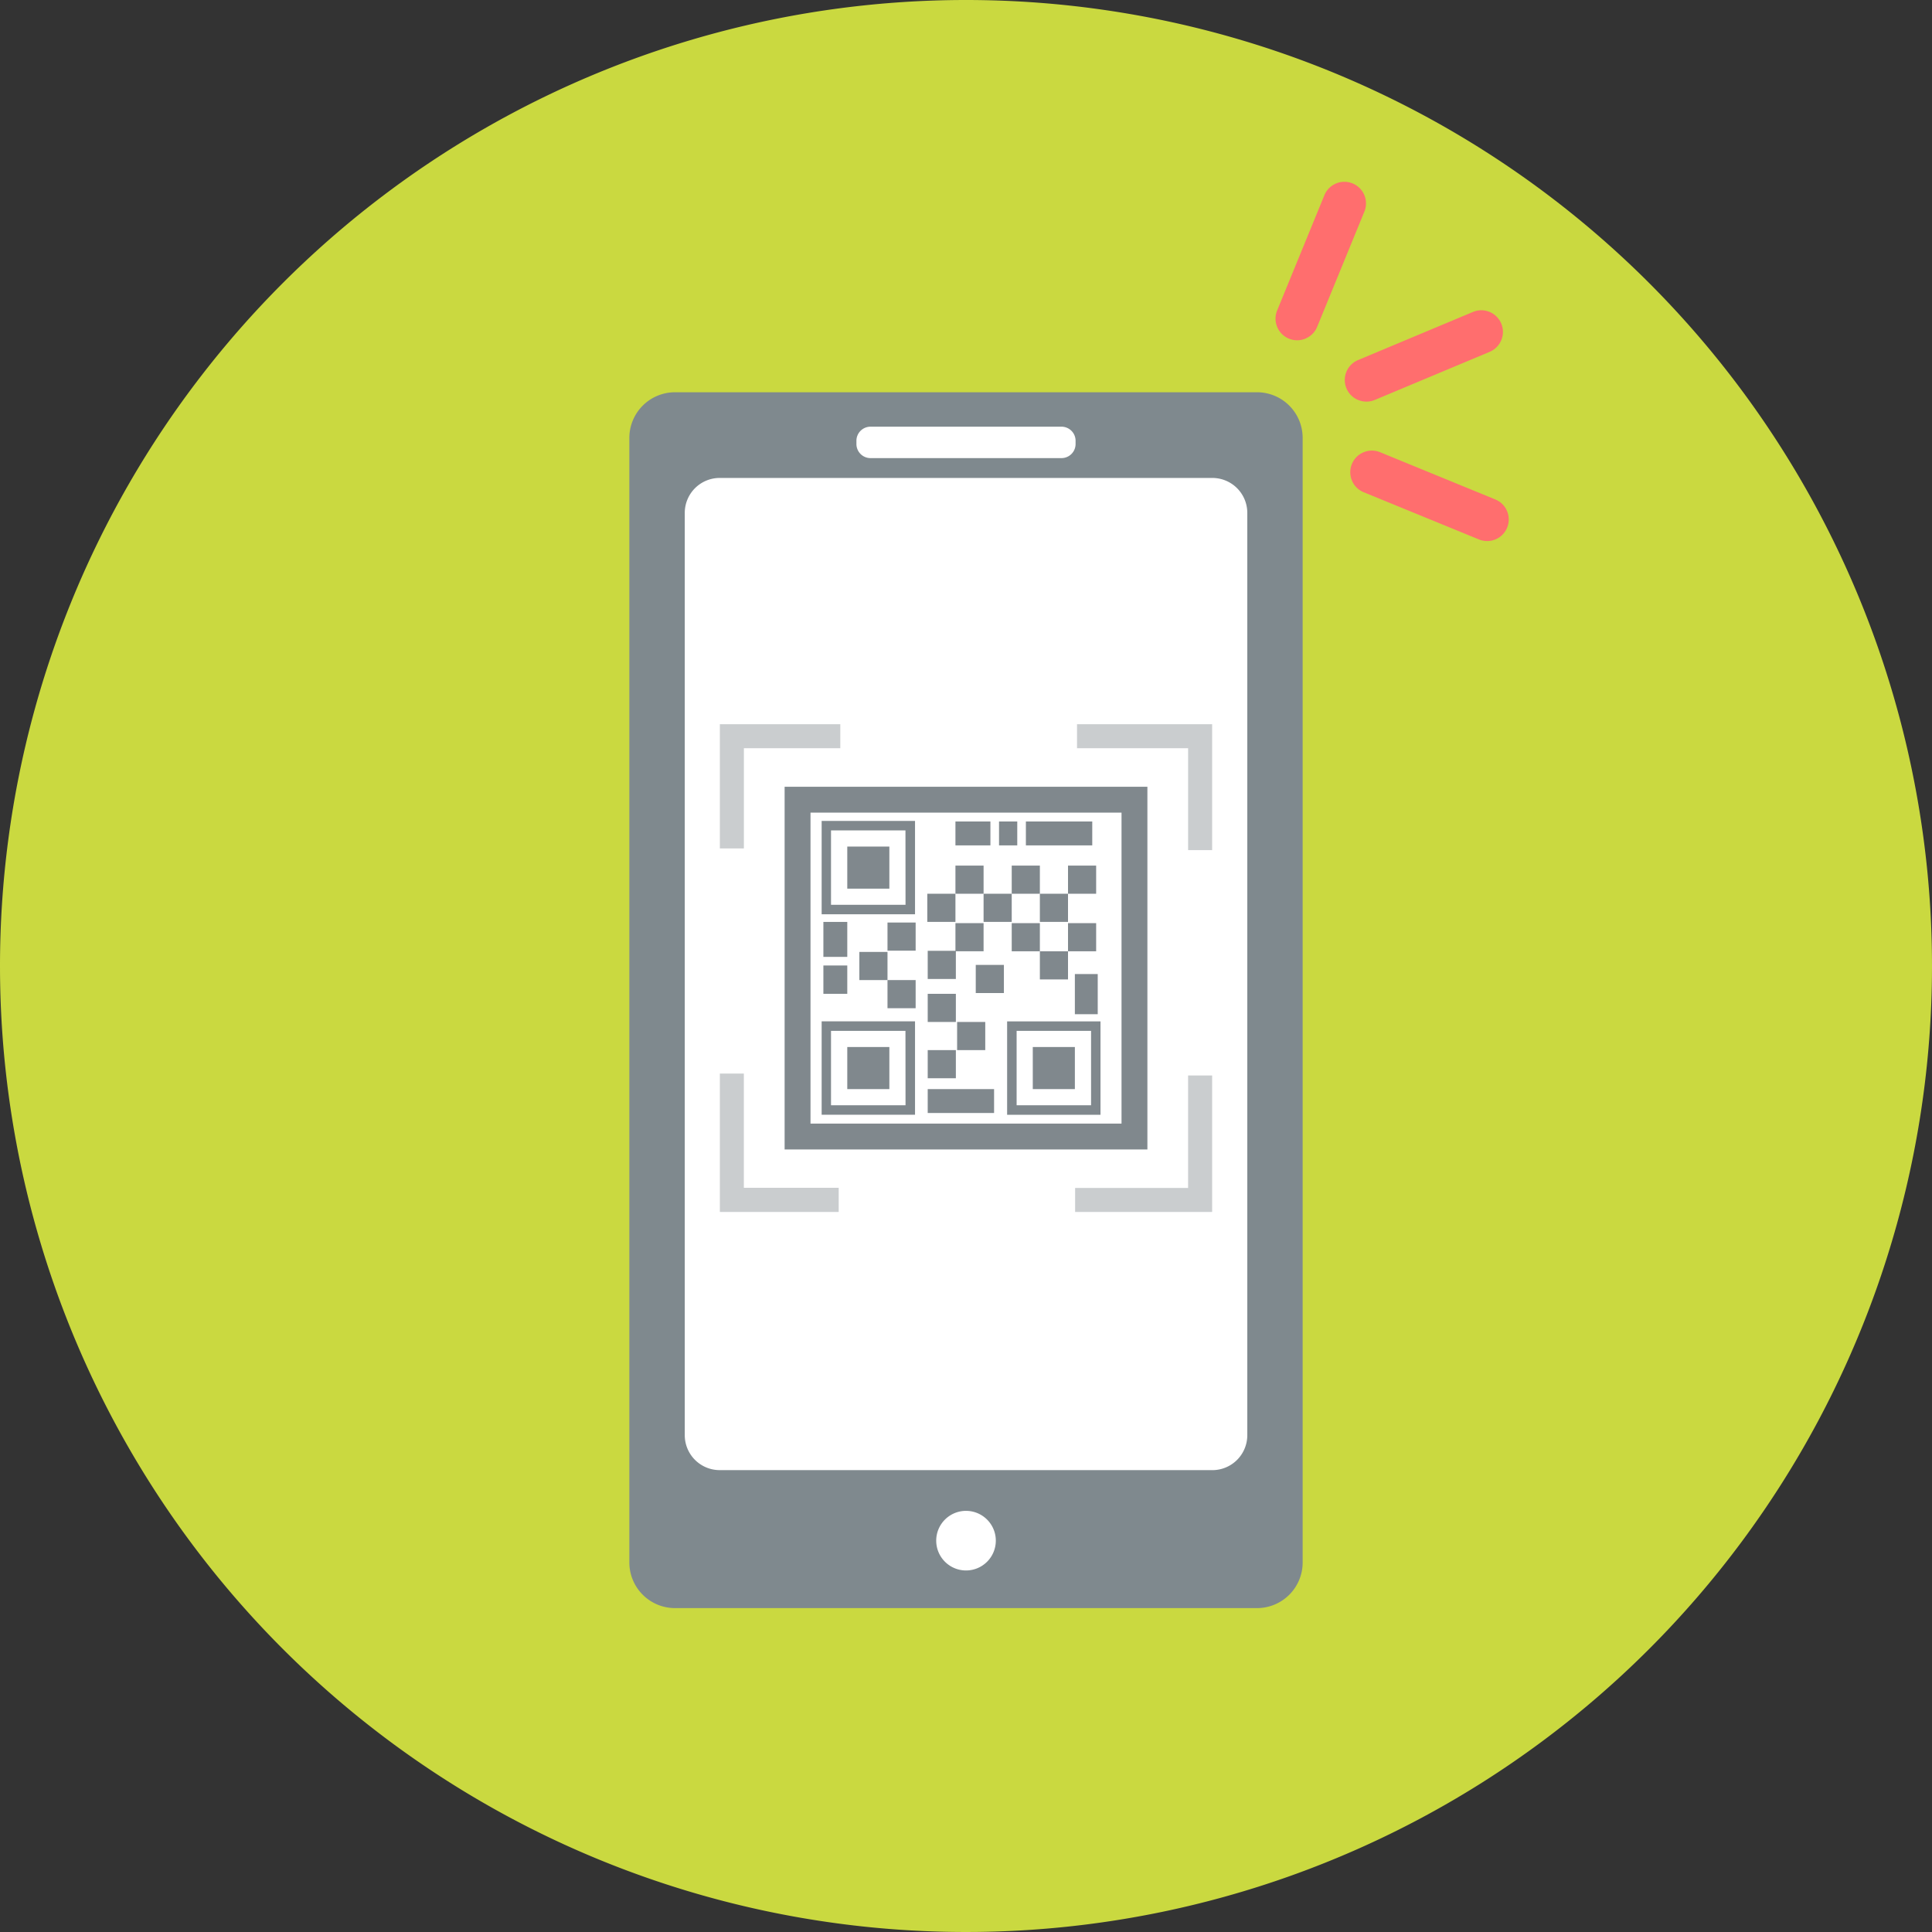
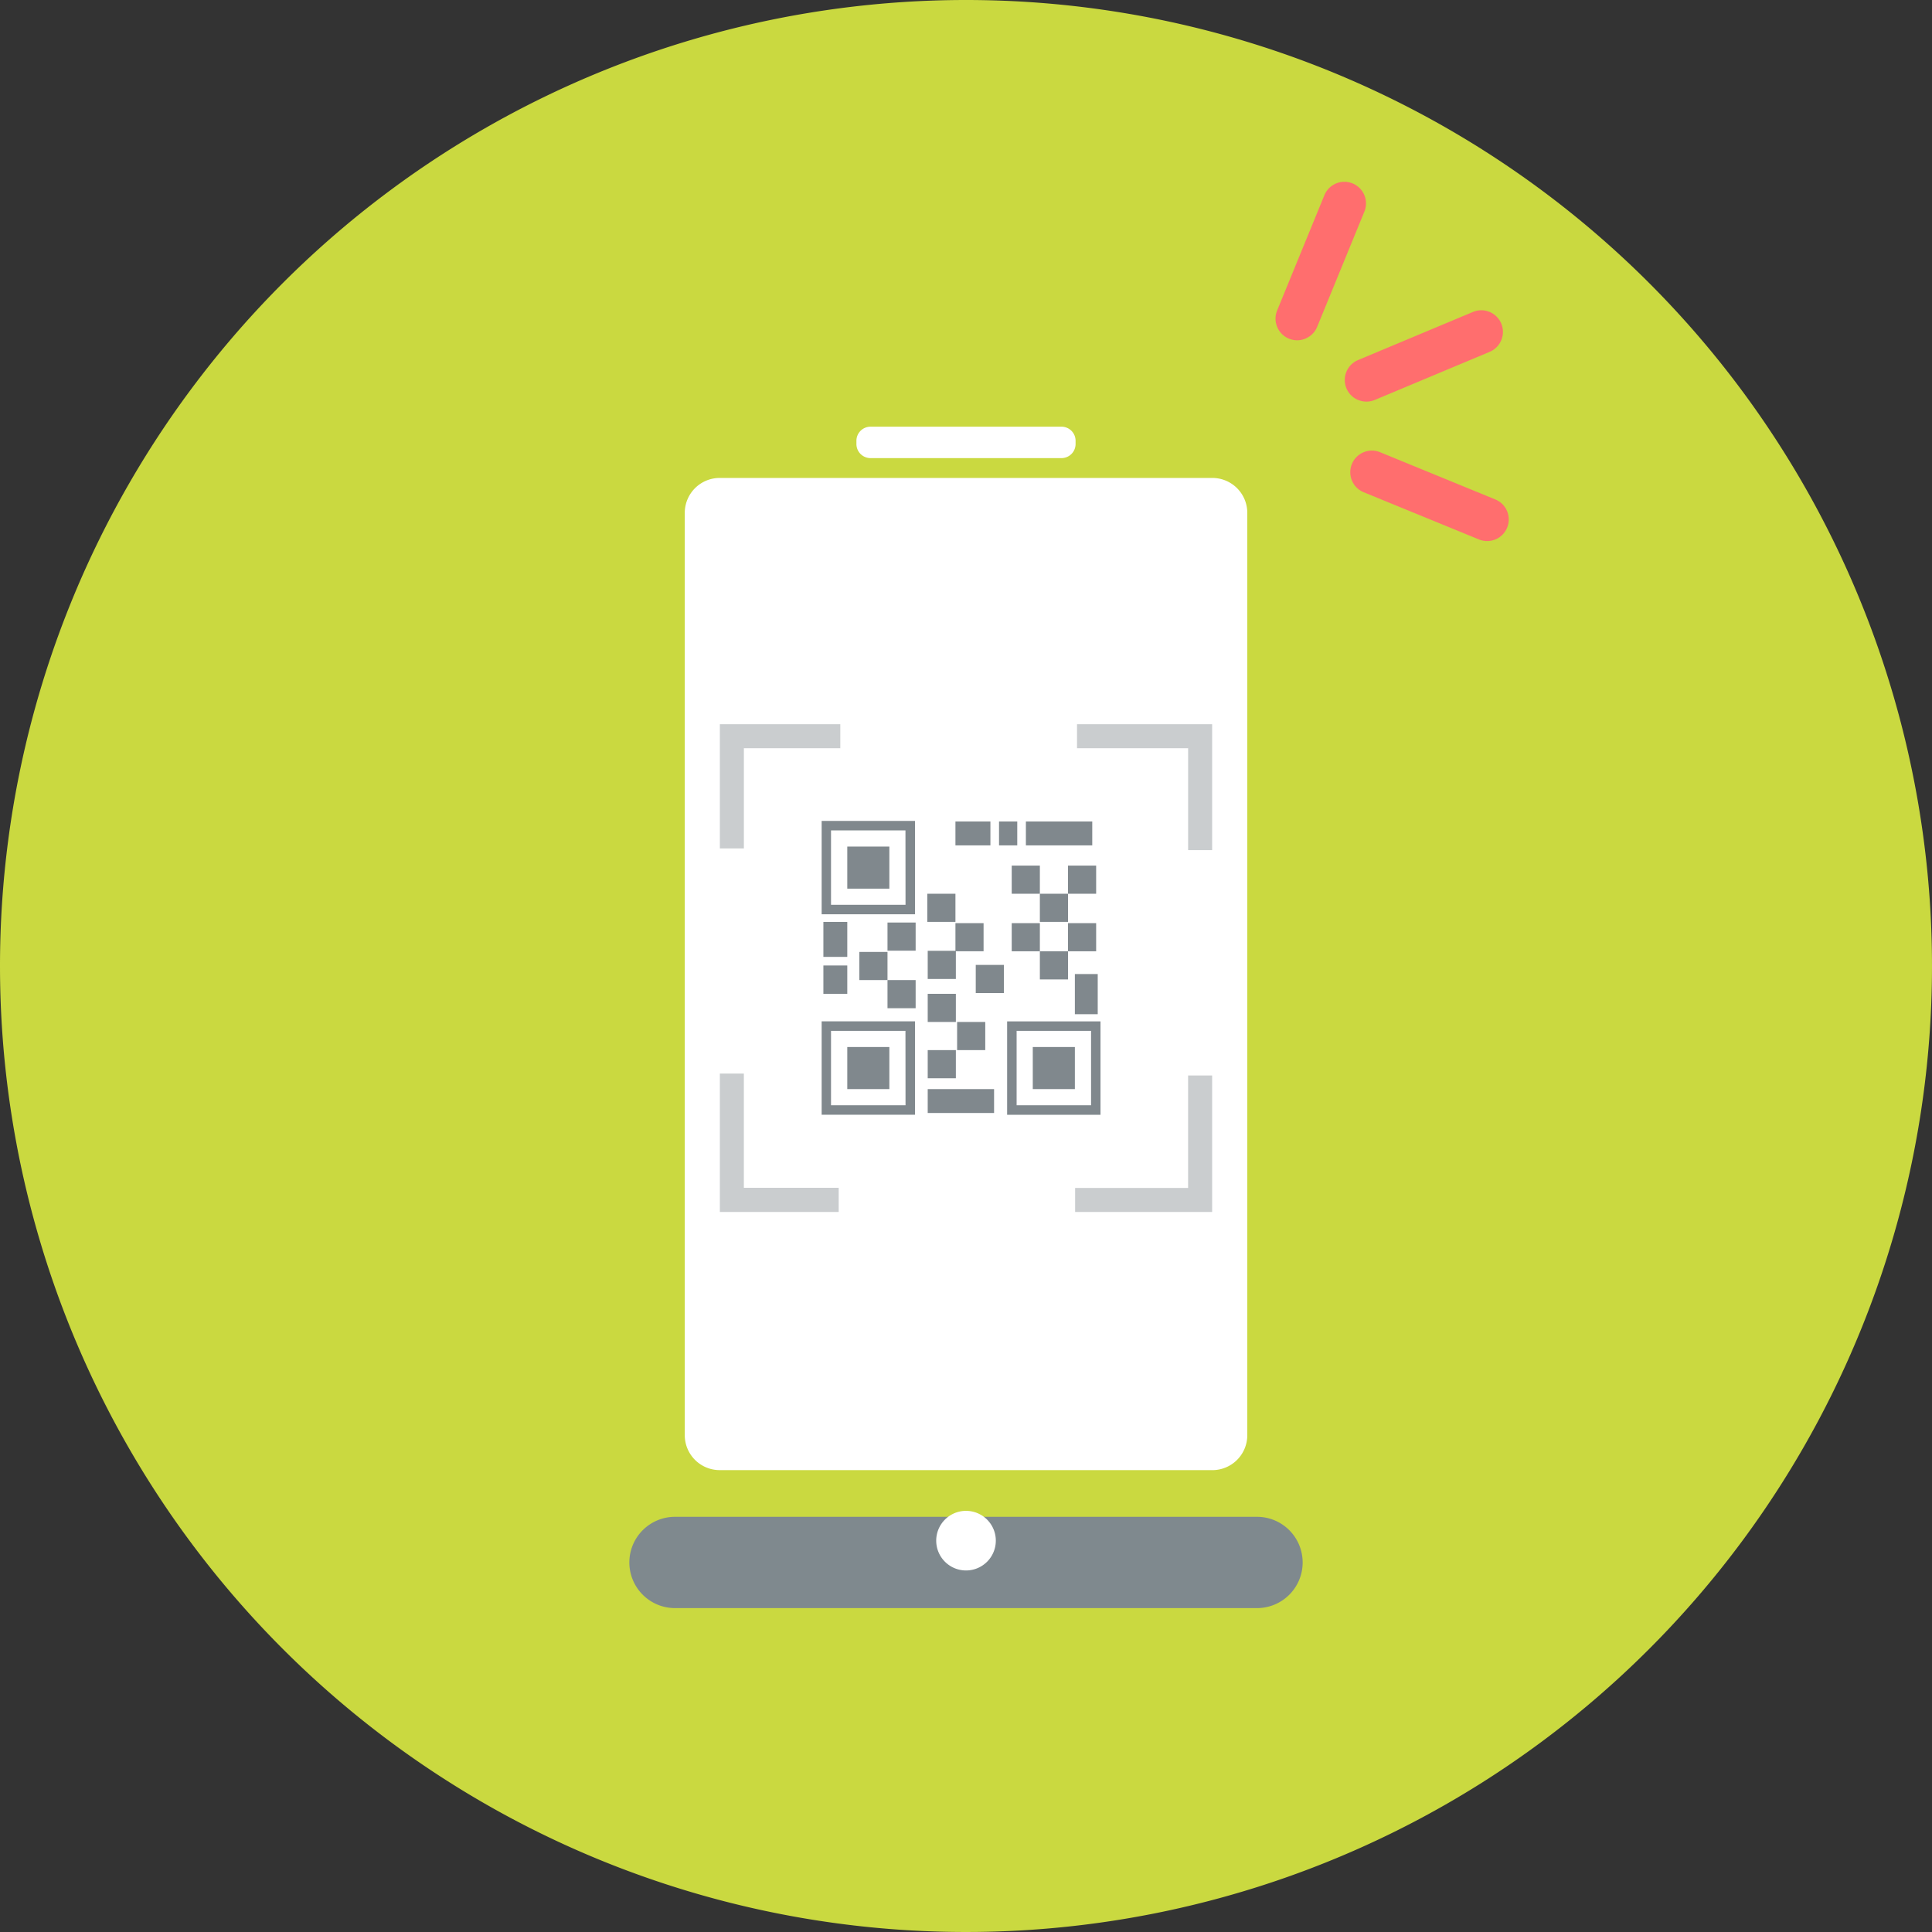
<svg xmlns="http://www.w3.org/2000/svg" id="グループ_237" data-name="グループ 237" width="120" height="120" viewBox="0 0 120 120">
  <rect x="0" y="0" width="120" height="120" fill="#333333" stroke="none" />
  <defs>
    <clipPath id="clip-path">
      <rect id="長方形_371" data-name="長方形 371" width="120" height="120" fill="none" />
    </clipPath>
    <clipPath id="clip-path-3">
      <rect id="長方形_366" data-name="長方形 366" width="7.481" height="7.715" fill="none" />
    </clipPath>
    <clipPath id="clip-path-4">
      <rect id="長方形_367" data-name="長方形 367" width="8.509" height="8.479" fill="none" />
    </clipPath>
    <clipPath id="clip-path-5">
      <rect id="長方形_368" data-name="長方形 368" width="7.381" height="8.597" fill="none" />
    </clipPath>
    <clipPath id="clip-path-6">
      <rect id="長方形_369" data-name="長方形 369" width="8.393" height="7.822" fill="none" />
    </clipPath>
  </defs>
  <g id="グループ_236" data-name="グループ 236" clip-path="url(#clip-path)">
    <g id="グループ_235" data-name="グループ 235">
      <g id="グループ_234" data-name="グループ 234" clip-path="url(#clip-path)">
        <path id="パス_395" data-name="パス 395" d="M60,0A60,60,0,1,1,0,60,60,60,0,0,1,60,0" fill="#cad940" />
-         <path id="パス_396" data-name="パス 396" d="M58.531,87.7H22.381a2.836,2.836,0,0,1-2.836-2.834V15.018a2.836,2.836,0,0,1,2.836-2.836h36.15a2.835,2.835,0,0,1,2.834,2.836V84.862A2.834,2.834,0,0,1,58.531,87.7" transform="translate(19.545 12.182)" fill="#7f898e" />
+         <path id="パス_396" data-name="パス 396" d="M58.531,87.7H22.381a2.836,2.836,0,0,1-2.836-2.834a2.836,2.836,0,0,1,2.836-2.836h36.15a2.835,2.835,0,0,1,2.834,2.836V84.862A2.834,2.834,0,0,1,58.531,87.7" transform="translate(19.545 12.182)" fill="#7f898e" />
        <path id="パス_397" data-name="パス 397" d="M54.038,76.469h-30.6a2.171,2.171,0,0,1-2.17-2.17V17.013a2.171,2.171,0,0,1,2.17-2.17h30.6a2.171,2.171,0,0,1,2.17,2.17V74.3a2.171,2.171,0,0,1-2.17,2.17" transform="translate(21.264 14.843)" fill="#fff" />
        <path id="パス_398" data-name="パス 398" d="M39.333,15.2H27.473a.876.876,0,0,1-.876-.876v-.2a.876.876,0,0,1,.876-.876h11.86a.876.876,0,0,1,.876.876v.2a.876.876,0,0,1-.876.876" transform="translate(26.597 13.254)" fill="#fff" />
        <path id="パス_399" data-name="パス 399" d="M32.777,48.773a1.851,1.851,0,1,1-1.852-1.852,1.852,1.852,0,0,1,1.852,1.852" transform="translate(29.075 46.921)" fill="#fff" />
        <path id="パス_400" data-name="パス 400" d="M31.318,25.494h-5.8v5.8h5.8Zm-.59,5.212H26.1V26.084h4.624Z" transform="translate(25.516 25.494)" fill="#80888d" />
        <rect id="長方形_340" data-name="長方形 340" width="2.614" height="2.614" transform="translate(52.626 52.582)" fill="#80888d" />
        <path id="パス_401" data-name="パス 401" d="M31.318,31.719h-5.8v5.8h5.8Zm-.59,5.212H26.1V32.309h4.624Z" transform="translate(25.516 31.719)" fill="#80888d" />
        <rect id="長方形_341" data-name="長方形 341" width="2.614" height="2.614" transform="translate(52.626 65.032)" fill="#80888d" />
        <path id="パス_402" data-name="パス 402" d="M31.277,37.521h5.8v-5.8h-5.8Zm.59-5.212h4.624v4.622H31.867Z" transform="translate(31.277 31.719)" fill="#80888d" />
        <rect id="長方形_342" data-name="長方形 342" width="2.614" height="2.614" transform="translate(64.148 65.032)" fill="#80888d" />
-         <path id="パス_403" data-name="パス 403" d="M24.367,46.963H46.9V24.433H24.367Zm20.926-1.606H25.975V26.039H45.293Z" transform="translate(24.367 24.433)" fill="#80888d" />
-         <rect id="長方形_343" data-name="長方形 343" width="1.748" height="1.748" transform="translate(59.344 53.764)" fill="#80888d" />
        <rect id="長方形_344" data-name="長方形 344" width="1.748" height="1.748" transform="translate(57.596 55.512)" fill="#80888d" />
        <rect id="長方形_345" data-name="長方形 345" width="1.748" height="1.748" transform="translate(62.84 53.764)" fill="#80888d" />
-         <rect id="長方形_346" data-name="長方形 346" width="1.748" height="1.748" transform="translate(61.092 55.512)" fill="#80888d" />
        <path id="パス_404" data-name="パス 404" d="M32.281,28.669H30.533v1.718H28.811v1.75h1.748v-1.72h1.722Z" transform="translate(28.811 28.669)" fill="#80888d" />
        <rect id="長方形_347" data-name="長方形 347" width="1.748" height="1.748" transform="translate(62.84 57.338)" fill="#80888d" />
        <rect id="長方形_348" data-name="長方形 348" width="1.748" height="1.748" transform="translate(59.448 63.476)" fill="#80888d" />
        <rect id="長方形_349" data-name="長方形 349" width="1.748" height="1.748" transform="translate(57.622 61.728)" fill="#80888d" />
        <rect id="長方形_350" data-name="長方形 350" width="1.748" height="1.748" transform="translate(57.622 65.224)" fill="#80888d" />
        <rect id="長方形_351" data-name="長方形 351" width="1.748" height="1.748" transform="translate(60.606 59.932)" fill="#80888d" />
        <rect id="長方形_352" data-name="長方形 352" width="1.748" height="1.748" transform="translate(66.336 53.764)" fill="#80888d" />
        <rect id="長方形_353" data-name="長方形 353" width="1.748" height="1.748" transform="translate(64.588 55.512)" fill="#80888d" />
        <rect id="長方形_354" data-name="長方形 354" width="1.748" height="1.748" transform="translate(66.336 57.338)" fill="#80888d" />
        <rect id="長方形_355" data-name="長方形 355" width="1.748" height="1.748" transform="translate(64.588 59.086)" fill="#80888d" />
        <rect id="長方形_356" data-name="長方形 356" width="1.748" height="1.748" transform="translate(53.376 59.126)" fill="#80888d" />
        <rect id="長方形_357" data-name="長方形 357" width="1.748" height="1.748" transform="translate(55.124 57.3)" fill="#80888d" />
        <rect id="長方形_358" data-name="長方形 358" width="1.748" height="1.748" transform="translate(55.124 60.874)" fill="#80888d" />
        <rect id="長方形_359" data-name="長方形 359" width="4.122" height="1.484" transform="translate(63.72 51.024)" fill="#80888d" />
        <rect id="長方形_360" data-name="長方形 360" width="4.122" height="1.484" transform="translate(57.622 67.646)" fill="#80888d" />
        <rect id="長方形_361" data-name="長方形 361" width="2.172" height="1.484" transform="translate(59.344 51.024)" fill="#80888d" />
        <rect id="長方形_362" data-name="長方形 362" width="1.42" height="2.494" transform="translate(66.762 60.5)" fill="#80888d" />
        <rect id="長方形_363" data-name="長方形 363" width="1.132" height="1.484" transform="translate(62.052 51.024)" fill="#80888d" />
        <rect id="長方形_364" data-name="長方形 364" width="1.484" height="2.172" transform="translate(51.142 57.262)" fill="#80888d" />
        <rect id="長方形_365" data-name="長方形 365" width="1.484" height="1.76" transform="translate(51.142 59.968)" fill="#80888d" />
        <g id="グループ_224" data-name="グループ 224" transform="translate(44.712 44.983)" opacity="0.42">
          <g id="グループ_223" data-name="グループ 223">
            <g id="グループ_222" data-name="グループ 222" clip-path="url(#clip-path-3)">
              <path id="パス_405" data-name="パス 405" d="M23.848,30.207H22.356V22.491h7.482v1.492h-5.99Z" transform="translate(-22.356 -22.492)" fill="#80888d" />
            </g>
          </g>
        </g>
        <g id="グループ_227" data-name="グループ 227" transform="translate(66.778 66.798)" opacity="0.42">
          <g id="グループ_226" data-name="グループ 226">
            <g id="グループ_225" data-name="グループ 225" clip-path="url(#clip-path-4)">
              <path id="パス_406" data-name="パス 406" d="M41.9,41.877h-8.51V40.385h7.018V33.4H41.9Z" transform="translate(-33.39 -33.399)" fill="#80888d" />
            </g>
          </g>
        </g>
        <g id="グループ_230" data-name="グループ 230" transform="translate(44.712 66.68)" opacity="0.42">
          <g id="グループ_229" data-name="グループ 229">
            <g id="グループ_228" data-name="グループ 228" clip-path="url(#clip-path-5)">
              <path id="パス_407" data-name="パス 407" d="M29.736,41.936h-7.38v-8.6h1.49v7.1h5.89Z" transform="translate(-22.356 -33.34)" fill="#80888d" />
            </g>
          </g>
        </g>
        <g id="グループ_233" data-name="グループ 233" transform="translate(66.895 44.983)" opacity="0.42">
          <g id="グループ_232" data-name="グループ 232">
            <g id="グループ_231" data-name="グループ 231" clip-path="url(#clip-path-6)">
              <path id="パス_408" data-name="パス 408" d="M41.84,30.313H40.348v-6.33h-6.9V22.491H41.84Z" transform="translate(-33.447 -22.492)" fill="#80888d" />
            </g>
          </g>
        </g>
        <path id="パス_409" data-name="パス 409" d="M41.475,15.385a1.336,1.336,0,0,0,.724-.73L45.131,7.5a1.342,1.342,0,1,0-2.484-1.018l-2.934,7.158a1.343,1.343,0,0,0,1.762,1.748" transform="translate(39.613 5.643)" fill="#ff6e6e" />
        <path id="パス_410" data-name="パス 410" d="M42.6,15.209a1.337,1.337,0,0,0,1.028,0l7.136-2.988a1.343,1.343,0,0,0-1.038-2.478l-7.136,2.988a1.343,1.343,0,0,0,.01,2.482" transform="translate(41.761 9.633)" fill="#ff6e6e" />
        <path id="パス_411" data-name="パス 411" d="M42.038,15.856a1.336,1.336,0,0,0,.73.724l7.158,2.932a1.342,1.342,0,1,0,1.018-2.484l-7.158-2.934a1.343,1.343,0,0,0-1.748,1.762" transform="translate(41.934 13.994)" fill="#ff6e6e" />
      </g>
    </g>
  </g>
</svg>